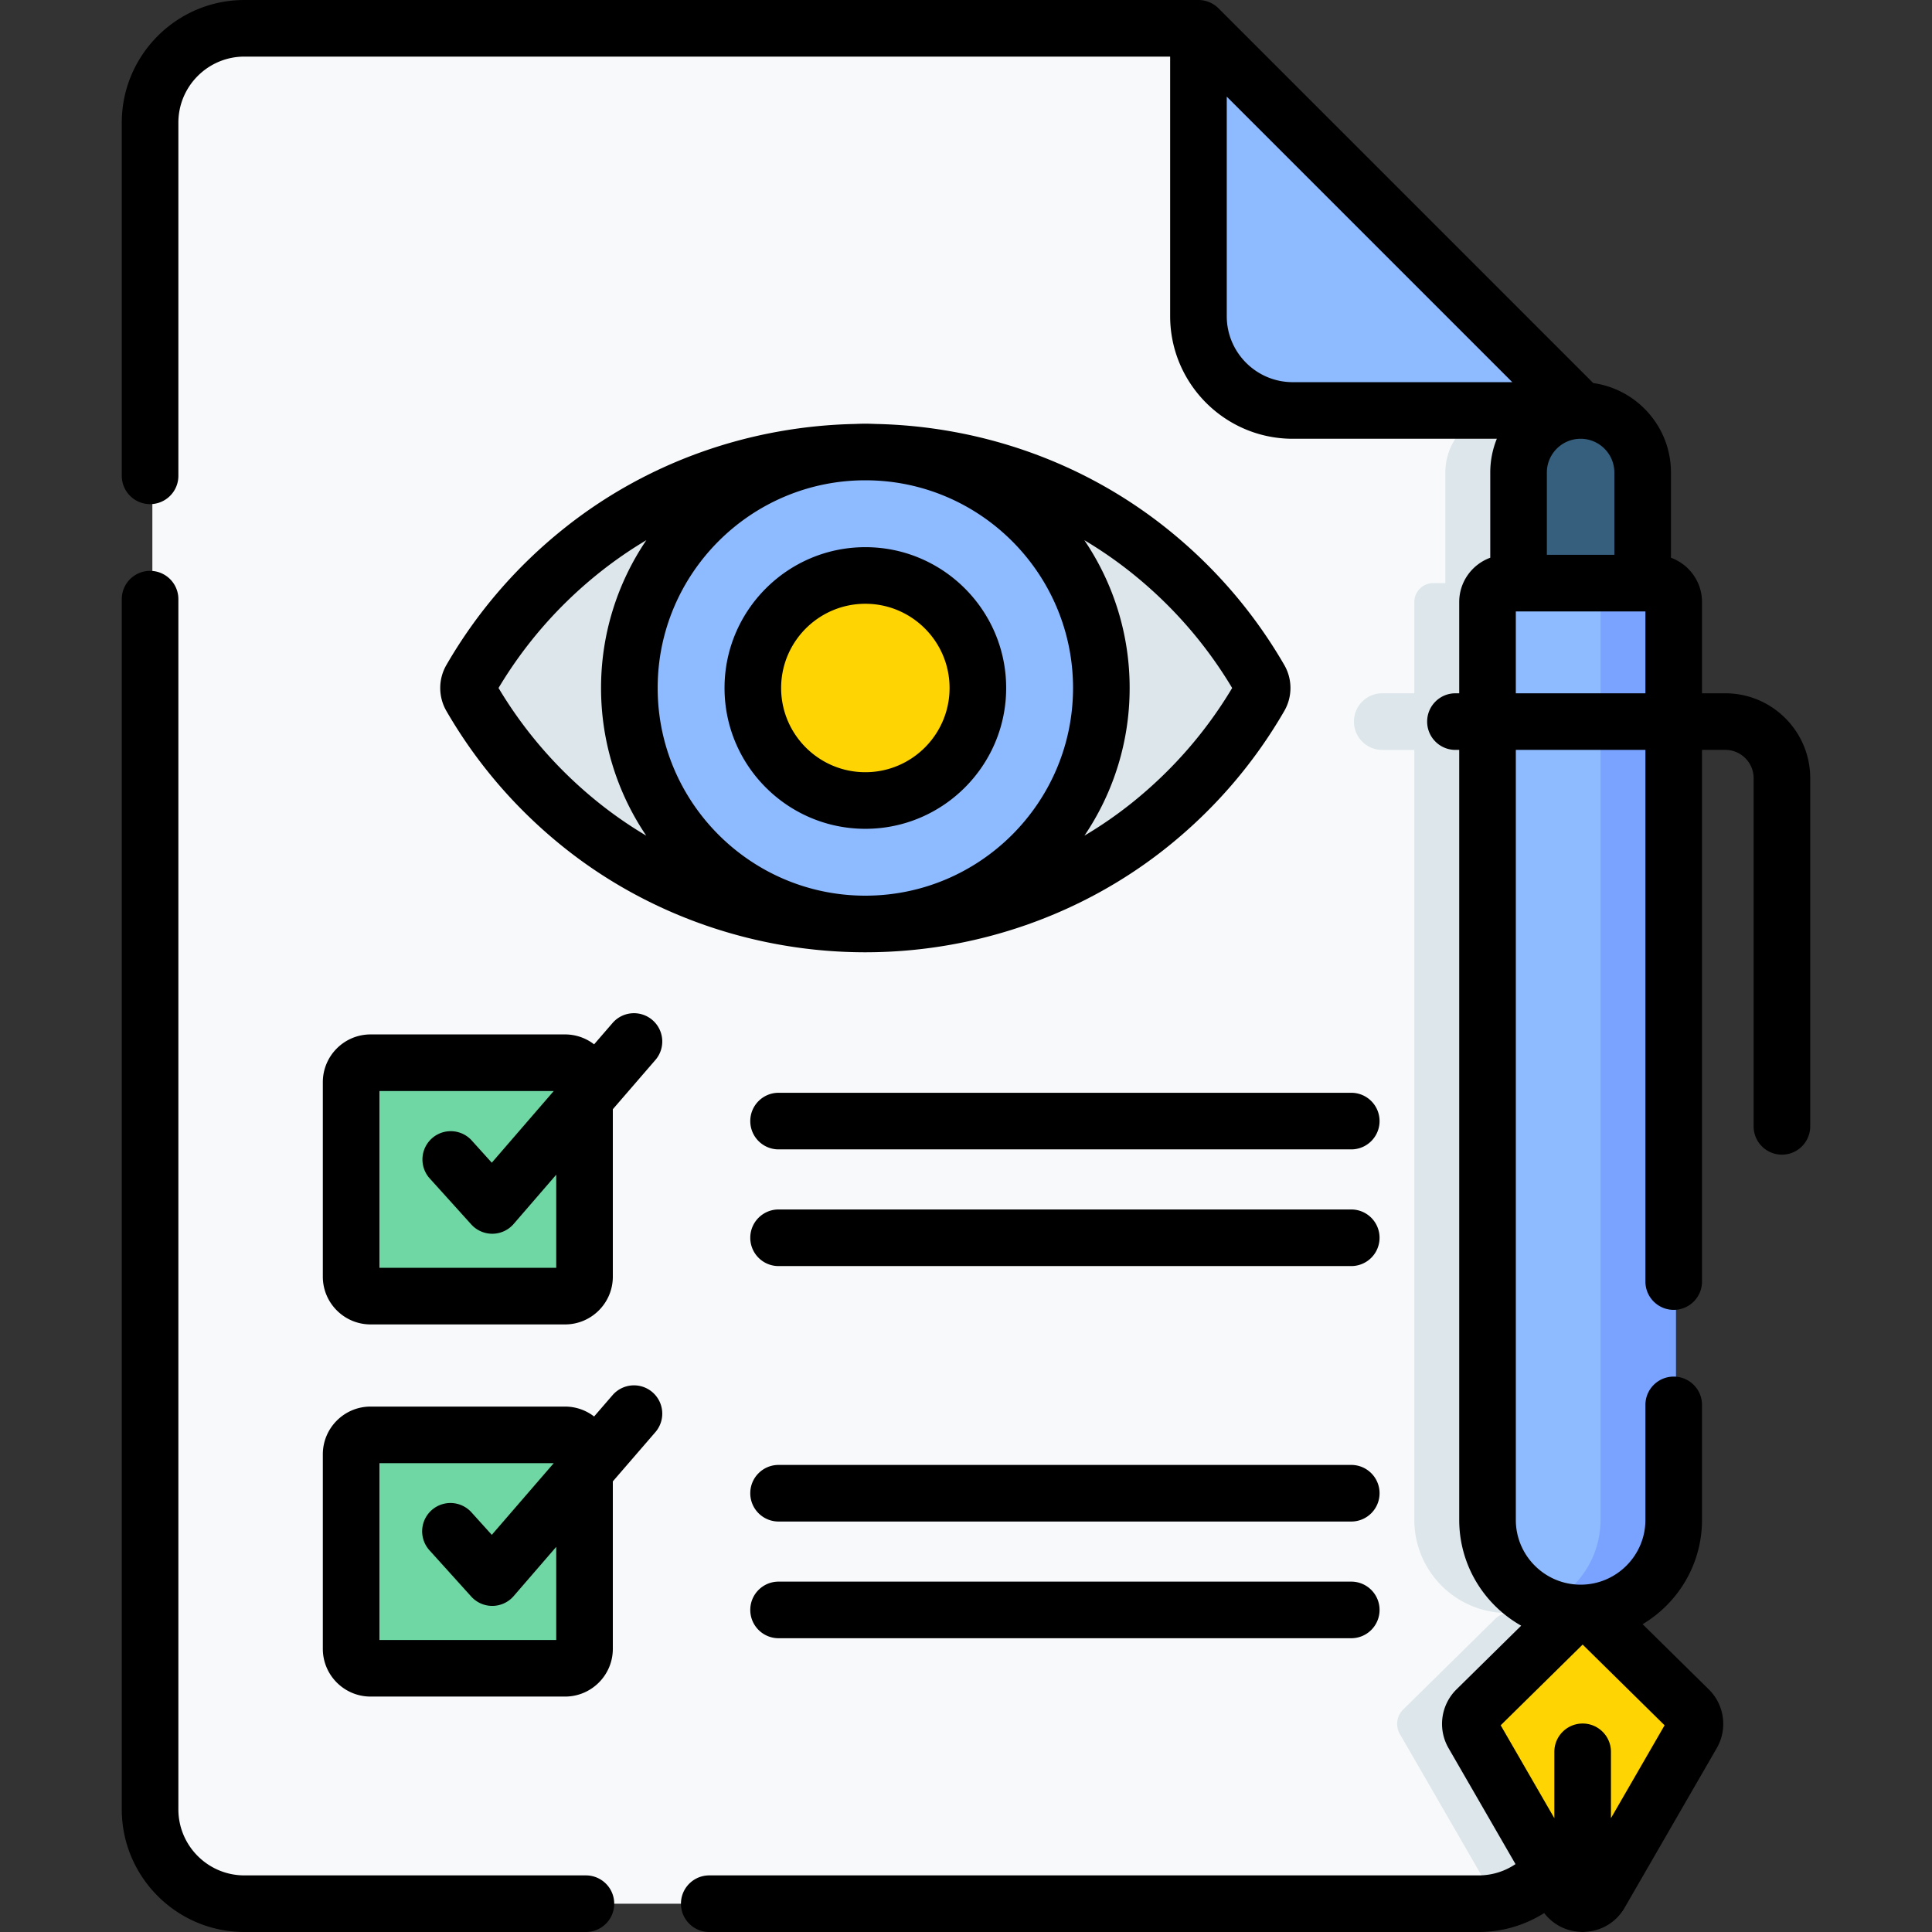
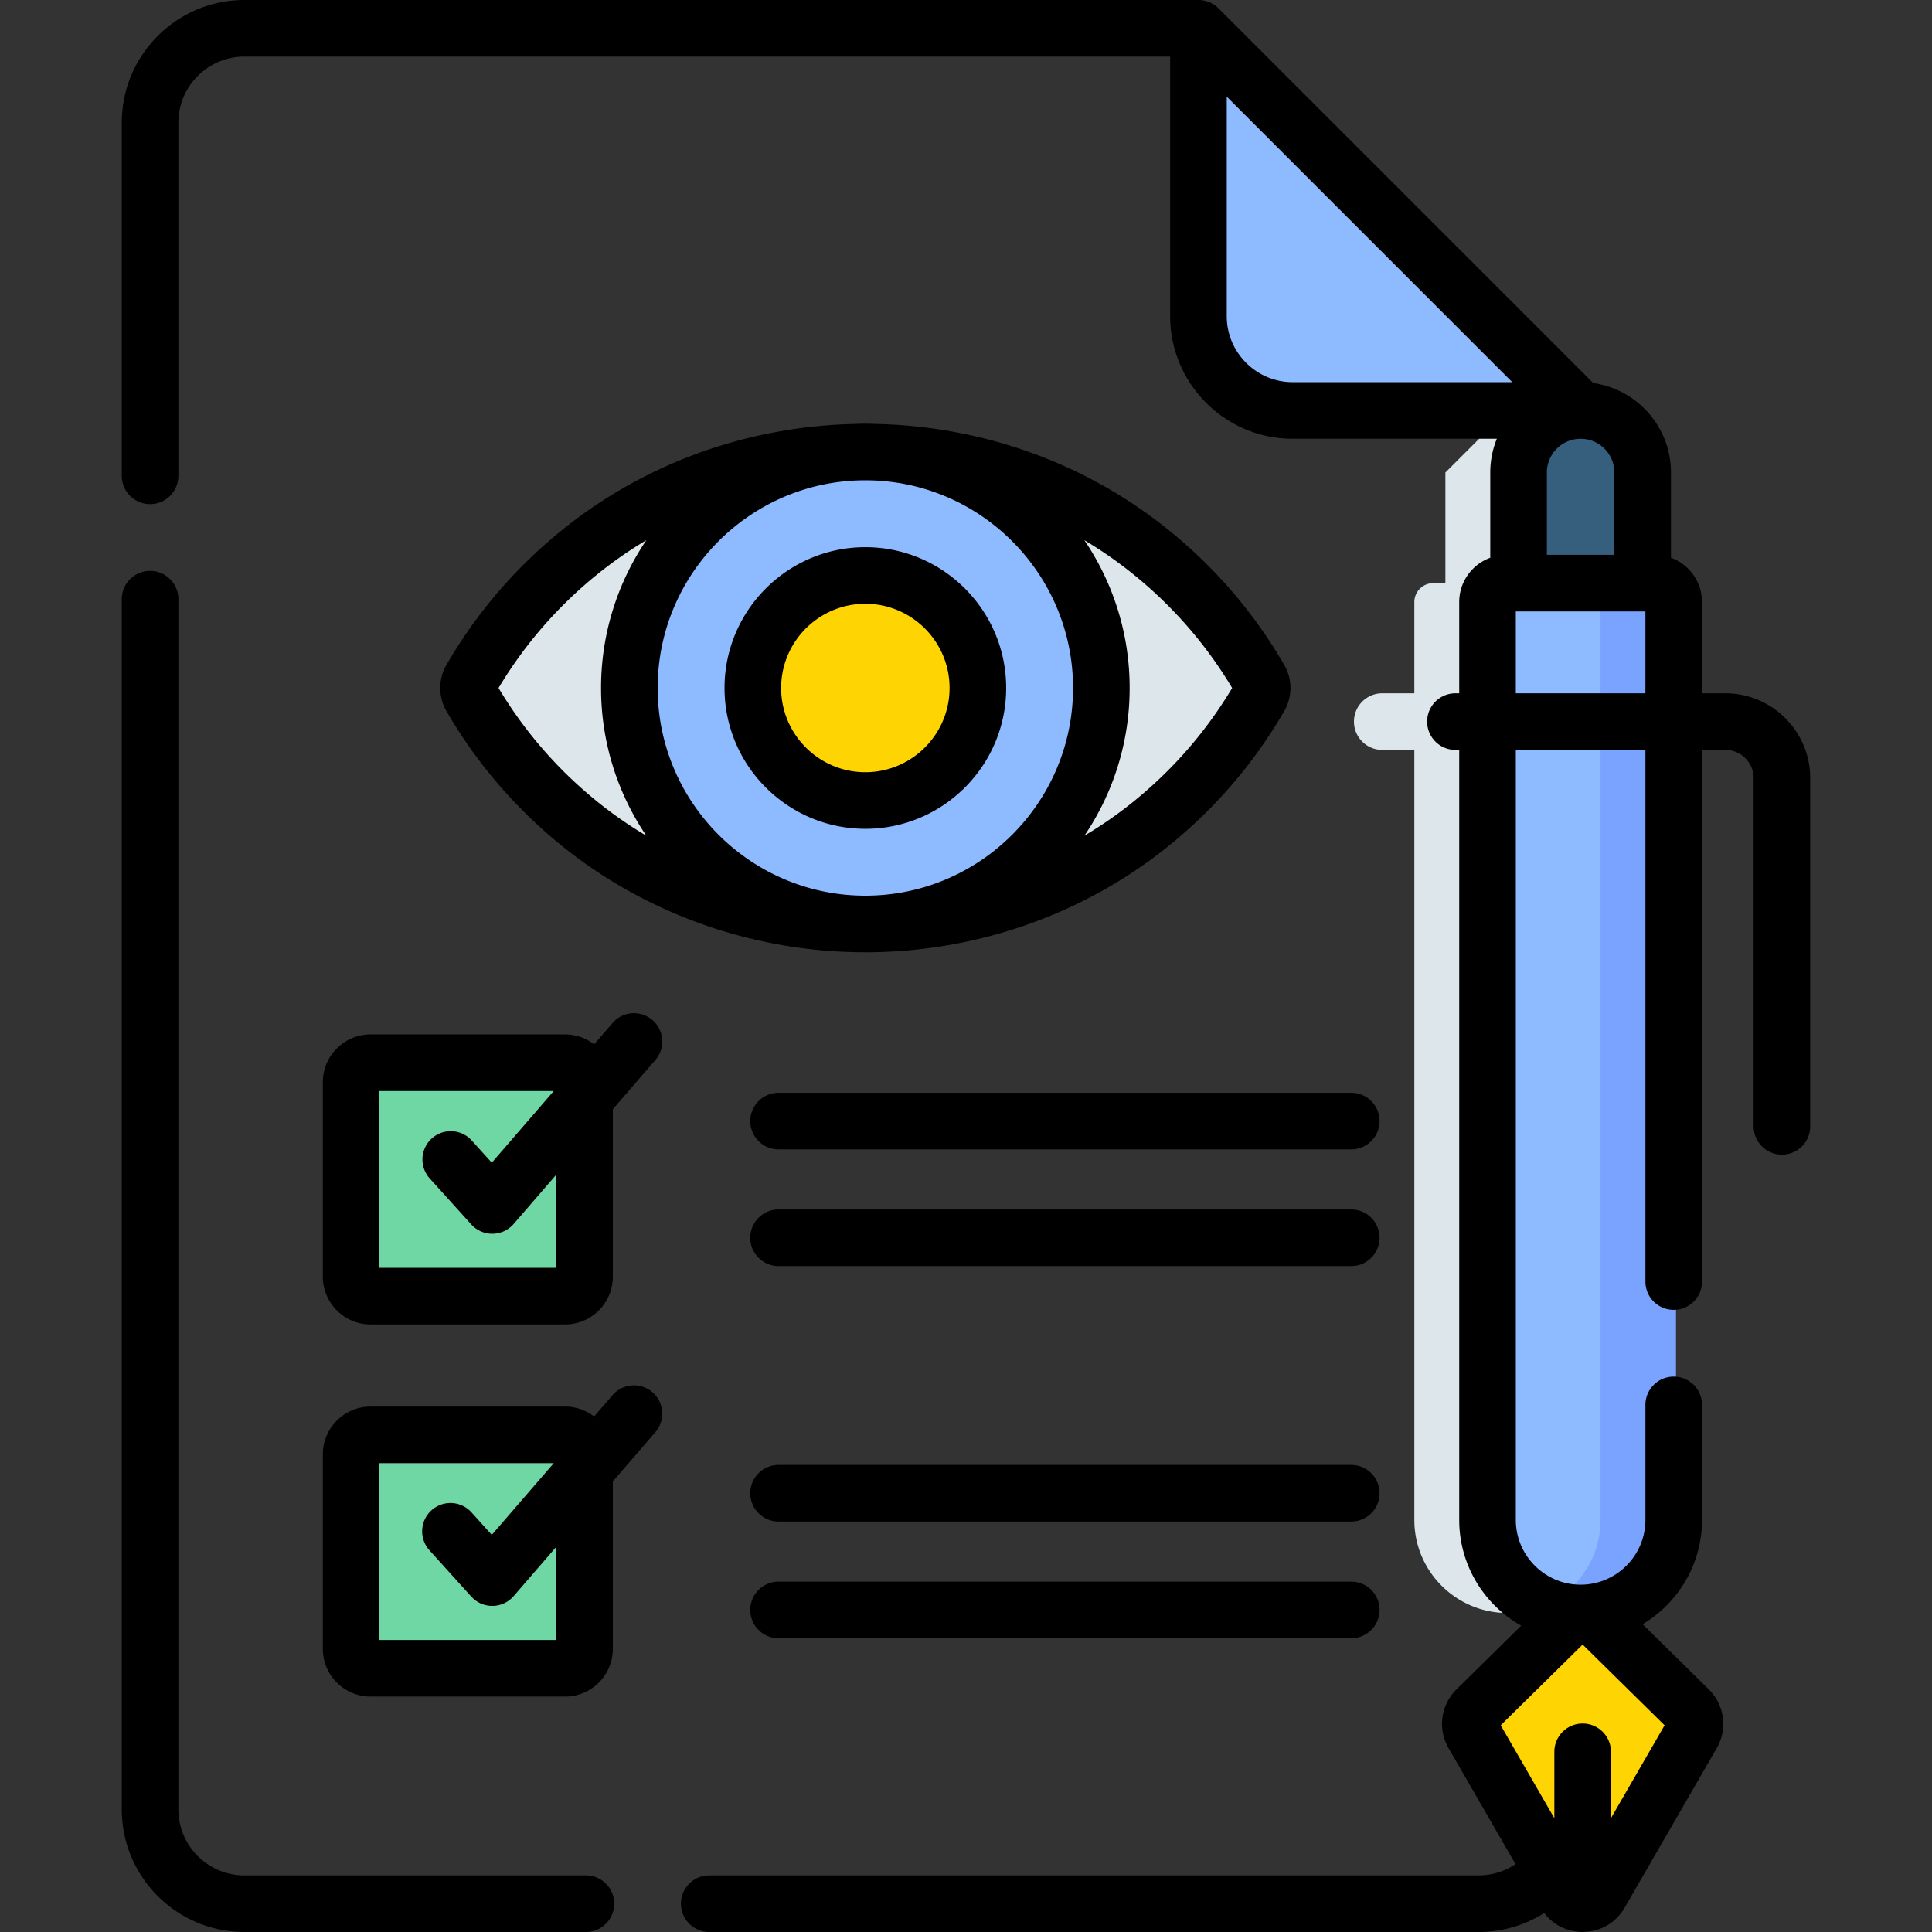
<svg xmlns="http://www.w3.org/2000/svg" version="1.1" width="512" height="512" x="0" y="0" viewBox="0 0 512 512" style="enable-background:new 0 0 512 512" xml:space="preserve">
  <rect x="0" y="0" width="512" height="512" fill="#333333" stroke="none" />
  <g>
-     <path fill="#F7F9FA" d="M392.485 504.5H65.378c-13.807 0-25-11.193-25-25v-447c0-13.807 11.193-25 25-25h252.83l101.278 101.278-2 370.722c-.001 13.807-11.193 25-25.001 25z" opacity="1" data-original="#f7f9fa" />
-     <path fill="#DCE6EB" d="M383.041 125.223v29.317h-3.227a5 5 0 0 0-5 5v24.191h-8.5c-4.143 0-7.5 3.357-7.5 7.5s3.357 7.5 7.5 7.5h8.5v204.053c0 13.626 11.046 24.672 24.672 24.672 7.273 0 13.809-3.148 18.325-8.155l1.675-310.523h-20c-9.083 0-16.445 7.363-16.445 16.445z" opacity="1" data-original="#dce6eb" />
-     <path fill="#DCE6EB" d="m417.684 442.697-13.919-13.709a5.332 5.332 0 0 0-7.483 0l-24.432 24.063a5.333 5.333 0 0 0-.876 6.465l24.432 42.317c.401.695 1.515 1.355 3.052 1.942 10.922-2.678 19.027-12.529 19.027-24.276z" opacity="1" data-original="#dce6eb" />
+     <path fill="#DCE6EB" d="M383.041 125.223v29.317h-3.227a5 5 0 0 0-5 5v24.191h-8.5c-4.143 0-7.5 3.357-7.5 7.5s3.357 7.5 7.5 7.5h8.5v204.053c0 13.626 11.046 24.672 24.672 24.672 7.273 0 13.809-3.148 18.325-8.155l1.675-310.523h-20z" opacity="1" data-original="#dce6eb" />
    <path fill="#8EBAFF" d="M419.485 108.778h-76.282c-13.805 0-24.996-11.191-24.996-24.996V7.5z" opacity="1" data-original="#8ebaff" />
    <path fill="#DCE6EB" d="M229.931 244.864c-26.759 0-53.51-8.749-75.34-26.253-11.833-9.488-21.658-20.914-29.201-33.963a4.643 4.643 0 0 1 0-4.647c7.542-13.047 17.366-24.473 29.201-33.962v-.001c43.656-35.005 107.027-35.005 150.679 0 11.833 9.488 21.658 20.914 29.202 33.963a4.638 4.638 0 0 1 0 4.647c-7.544 13.051-17.368 24.477-29.202 33.963-21.825 17.5-48.585 26.253-75.339 26.253z" opacity="1" data-original="#dce6eb" />
    <circle cx="229.932" cy="182.324" r="62.54" fill="#8EBAFF" transform="rotate(-76.7 230.002 182.369)" opacity="1" data-original="#8ebaff" />
    <circle cx="229.932" cy="182.324" r="29.818" fill="#FED402" opacity="1" data-original="#fed402" />
    <path fill="#6FD7A3" d="M150.361 343.487h-51.55a5.15 5.15 0 0 1-5.151-5.151v-51.551a5.15 5.15 0 0 1 5.151-5.151h51.55a5.15 5.15 0 0 1 5.151 5.151v51.551a5.15 5.15 0 0 1-5.151 5.151zM150.361 442.11h-51.55a5.15 5.15 0 0 1-5.151-5.151v-51.551a5.15 5.15 0 0 1 5.151-5.151h51.55a5.15 5.15 0 0 1 5.151 5.151v51.551a5.15 5.15 0 0 1-5.151 5.151z" opacity="1" data-original="#6fd7a3" />
    <path fill="#8EBAFF" d="M419.485 427.455c-13.626 0-24.672-11.046-24.672-24.672V159.539a5 5 0 0 1 5-5h37.344a5 5 0 0 1 5 5v243.244c.001 13.626-9.046 24.672-22.672 24.672z" opacity="1" data-original="#8ebaff" />
    <path fill="#7AA3FF" d="M439.158 154.539h-20a5 5 0 0 1 5 5v243.244c0 10.065-6.03 18.716-14.672 22.554a24.568 24.568 0 0 0 10 2.118c13.626 0 24.672-11.046 24.672-24.672V159.539a5 5 0 0 0-5-5z" opacity="1" data-original="#7aa3ff" />
    <path fill="#365E7D" d="M419.485 108.778c9.082 0 16.445 7.363 16.445 16.445v29.317h-32.89v-29.317c.001-9.082 7.363-16.445 16.445-16.445z" opacity="1" data-original="#365e7d" />
    <path fill="#FED402" d="m424.641 499.834 2.884-2.996 21.548-37.322a5.333 5.333 0 0 0-.876-6.465l-24.432-24.063a5.332 5.332 0 0 0-7.483 0l-24.432 24.063a5.333 5.333 0 0 0-.876 6.465l21.551 37.328 2.88 2.989c2.053 3.556 7.184 3.556 9.236.001z" opacity="1" data-original="#fed402" />
    <path d="M457.228 183.73h-6.177v-24.191c0-5.39-3.436-9.98-8.227-11.732v-22.585c0-12.067-8.975-22.073-20.599-23.706l-99.32-99.321A7.586 7.586 0 0 0 317.602 0H64.772c-17.92 0-32.5 14.579-32.5 32.5v93.599c0 4.143 3.358 7.5 7.5 7.5s7.5-3.357 7.5-7.5V32.5c0-9.649 7.851-17.5 17.5-17.5h245.33v68.782c0 17.918 14.578 32.496 32.496 32.496h54.077a23.81 23.81 0 0 0-1.74 8.944v22.585c-4.791 1.751-8.227 6.341-8.227 11.732v24.191h-1c-4.142 0-7.5 3.357-7.5 7.5s3.358 7.5 7.5 7.5h1v204.053c0 12.02 6.63 22.514 16.421 28.036l-17.147 16.889a12.834 12.834 0 0 0-2.108 15.558l17.749 30.743a17.436 17.436 0 0 1-9.743 2.99H187.96c-4.142 0-7.5 3.357-7.5 7.5s3.358 7.5 7.5 7.5h203.919a32.415 32.415 0 0 0 17.353-5.024c2.234 2.938 5.579 4.717 9.297 4.967.289.034.582.057.881.057H419.419c.303 0 .599-.023.892-.058 4.272-.289 8.05-2.603 10.219-6.358l24.433-42.318a12.836 12.836 0 0 0-2.11-15.558l-17.544-17.279c9.418-5.618 15.742-15.906 15.742-27.646v-30.469c0-4.143-3.358-7.5-7.5-7.5s-7.5 3.357-7.5 7.5v30.469c0 9.469-7.703 17.172-17.172 17.172s-17.172-7.703-17.172-17.172V198.73h34.344v140.898c0 4.143 3.358 7.5 7.5 7.5s7.5-3.357 7.5-7.5V198.73h6.177c4.136 0 7.5 3.364 7.5 7.5v92.267a7.5 7.5 0 0 0 15 0V206.23c0-12.406-10.093-22.5-22.5-22.5zm-30.309 298.108v-17.587c0-4.143-3.358-7.5-7.5-7.5s-7.5 3.357-7.5 7.5v17.594l-14.218-24.626 21.716-21.389 21.716 21.389zM325.102 83.782V25.606l75.671 75.672h-58.175c-9.648 0-17.496-7.848-17.496-17.496zm102.722 41.441v21.816h-17.89v-21.816c0-4.932 4.013-8.944 8.945-8.944s8.945 4.012 8.945 8.944zm-26.117 58.507v-21.691h34.344v21.691z" fill="#000000" opacity="1" data-original="#000000" />
    <path d="M155.274 497H64.772c-9.649 0-17.5-7.851-17.5-17.5V158.784c0-4.143-3.358-7.5-7.5-7.5s-7.5 3.357-7.5 7.5V479.5c0 17.921 14.58 32.5 32.5 32.5h90.502c4.142 0 7.5-3.357 7.5-7.5s-3.357-7.5-7.5-7.5zM309.356 140.186c-22.433-17.989-49.768-27.248-77.262-27.832-.92-.036-1.84-.07-2.769-.07-.934 0-1.86.034-2.785.071-27.488.588-54.817 9.847-77.247 27.832-12.564 10.074-22.994 22.207-31.002 36.06a12.176 12.176 0 0 0 0 12.155c8.009 13.855 18.44 25.987 31.002 36.061 22.438 17.992 50.861 27.9 80.031 27.9h.002c29.17-.001 57.592-9.909 80.029-27.9 12.561-10.068 22.993-22.201 31.002-36.058a12.167 12.167 0 0 0 .002-12.158c-8.011-13.857-18.442-25.989-31.003-36.061zm-80.025 97.177h-.005c-30.349 0-55.039-24.69-55.039-55.039 0-30.35 24.69-55.04 55.04-55.04s55.04 24.69 55.04 55.04c-.002 30.347-24.69 55.036-55.036 55.039zm-97.213-55.039c6.958-11.644 15.886-21.876 26.559-30.435a110.843 110.843 0 0 1 12.615-8.737 69.64 69.64 0 0 0-12.006 39.172 69.642 69.642 0 0 0 11.981 39.137 109.818 109.818 0 0 1-12.59-8.702c-10.671-8.555-19.6-18.788-26.559-30.435zm167.855 30.436a109.854 109.854 0 0 1-12.587 8.7 69.637 69.637 0 0 0 11.98-39.135 69.64 69.64 0 0 0-12.006-39.172 110.96 110.96 0 0 1 12.614 8.737c10.669 8.555 19.597 18.786 26.56 30.436-6.962 11.648-15.891 21.881-26.561 30.434z" fill="#000000" opacity="1" data-original="#000000" />
    <path d="M229.326 145.006c-20.578 0-37.318 16.741-37.318 37.318s16.741 37.318 37.318 37.318c20.578 0 37.318-16.741 37.318-37.318s-16.741-37.318-37.318-37.318zm0 59.637c-12.306 0-22.318-10.012-22.318-22.318 0-12.307 10.012-22.318 22.318-22.318s22.318 10.012 22.318 22.318-10.012 22.318-22.318 22.318zM358.098 320.523H206.33c-4.142 0-7.5 3.357-7.5 7.5s3.358 7.5 7.5 7.5h151.768a7.5 7.5 0 0 0 0-15zM358.098 289.598H206.33c-4.142 0-7.5 3.357-7.5 7.5s3.358 7.5 7.5 7.5h151.768c4.142 0 7.5-3.357 7.5-7.5s-3.358-7.5-7.5-7.5zM172.913 270.334a7.502 7.502 0 0 0-10.579.769l-4.891 5.658a12.575 12.575 0 0 0-7.688-2.627h-51.55c-6.976 0-12.651 5.675-12.651 12.65v51.551c0 6.976 5.675 12.65 12.651 12.65h51.55c6.976 0 12.651-5.675 12.651-12.65v-44.378l11.276-13.046a7.498 7.498 0 0 0-.769-10.577zm-25.507 65.652h-46.852v-46.852h46.194l-16.418 18.994-5.387-5.965a7.501 7.501 0 0 0-11.133 10.053l11.076 12.266a7.5 7.5 0 0 0 5.566 2.474h.082a7.5 7.5 0 0 0 5.593-2.596l11.279-13.049zM358.098 419.147H206.33c-4.142 0-7.5 3.357-7.5 7.5s3.358 7.5 7.5 7.5h151.768c4.142 0 7.5-3.357 7.5-7.5s-3.358-7.5-7.5-7.5zM358.098 388.221H206.33c-4.142 0-7.5 3.357-7.5 7.5s3.358 7.5 7.5 7.5h151.768c4.142 0 7.5-3.357 7.5-7.5s-3.358-7.5-7.5-7.5zM172.913 368.957a7.5 7.5 0 0 0-10.579.77l-4.891 5.658a12.575 12.575 0 0 0-7.688-2.627h-51.55c-6.976 0-12.651 5.675-12.651 12.65v51.551c0 6.976 5.675 12.65 12.651 12.65h51.55c6.976 0 12.651-5.675 12.651-12.65v-44.378l11.276-13.046a7.5 7.5 0 0 0-.769-10.578zm-25.507 65.652h-46.852v-46.852h46.194l-16.418 18.994-5.387-5.965a7.5 7.5 0 0 0-11.133 10.053l11.076 12.266a7.5 7.5 0 0 0 5.566 2.474h.082a7.5 7.5 0 0 0 5.593-2.596l11.279-13.049z" fill="#000000" opacity="1" data-original="#000000" />
  </g>
</svg>